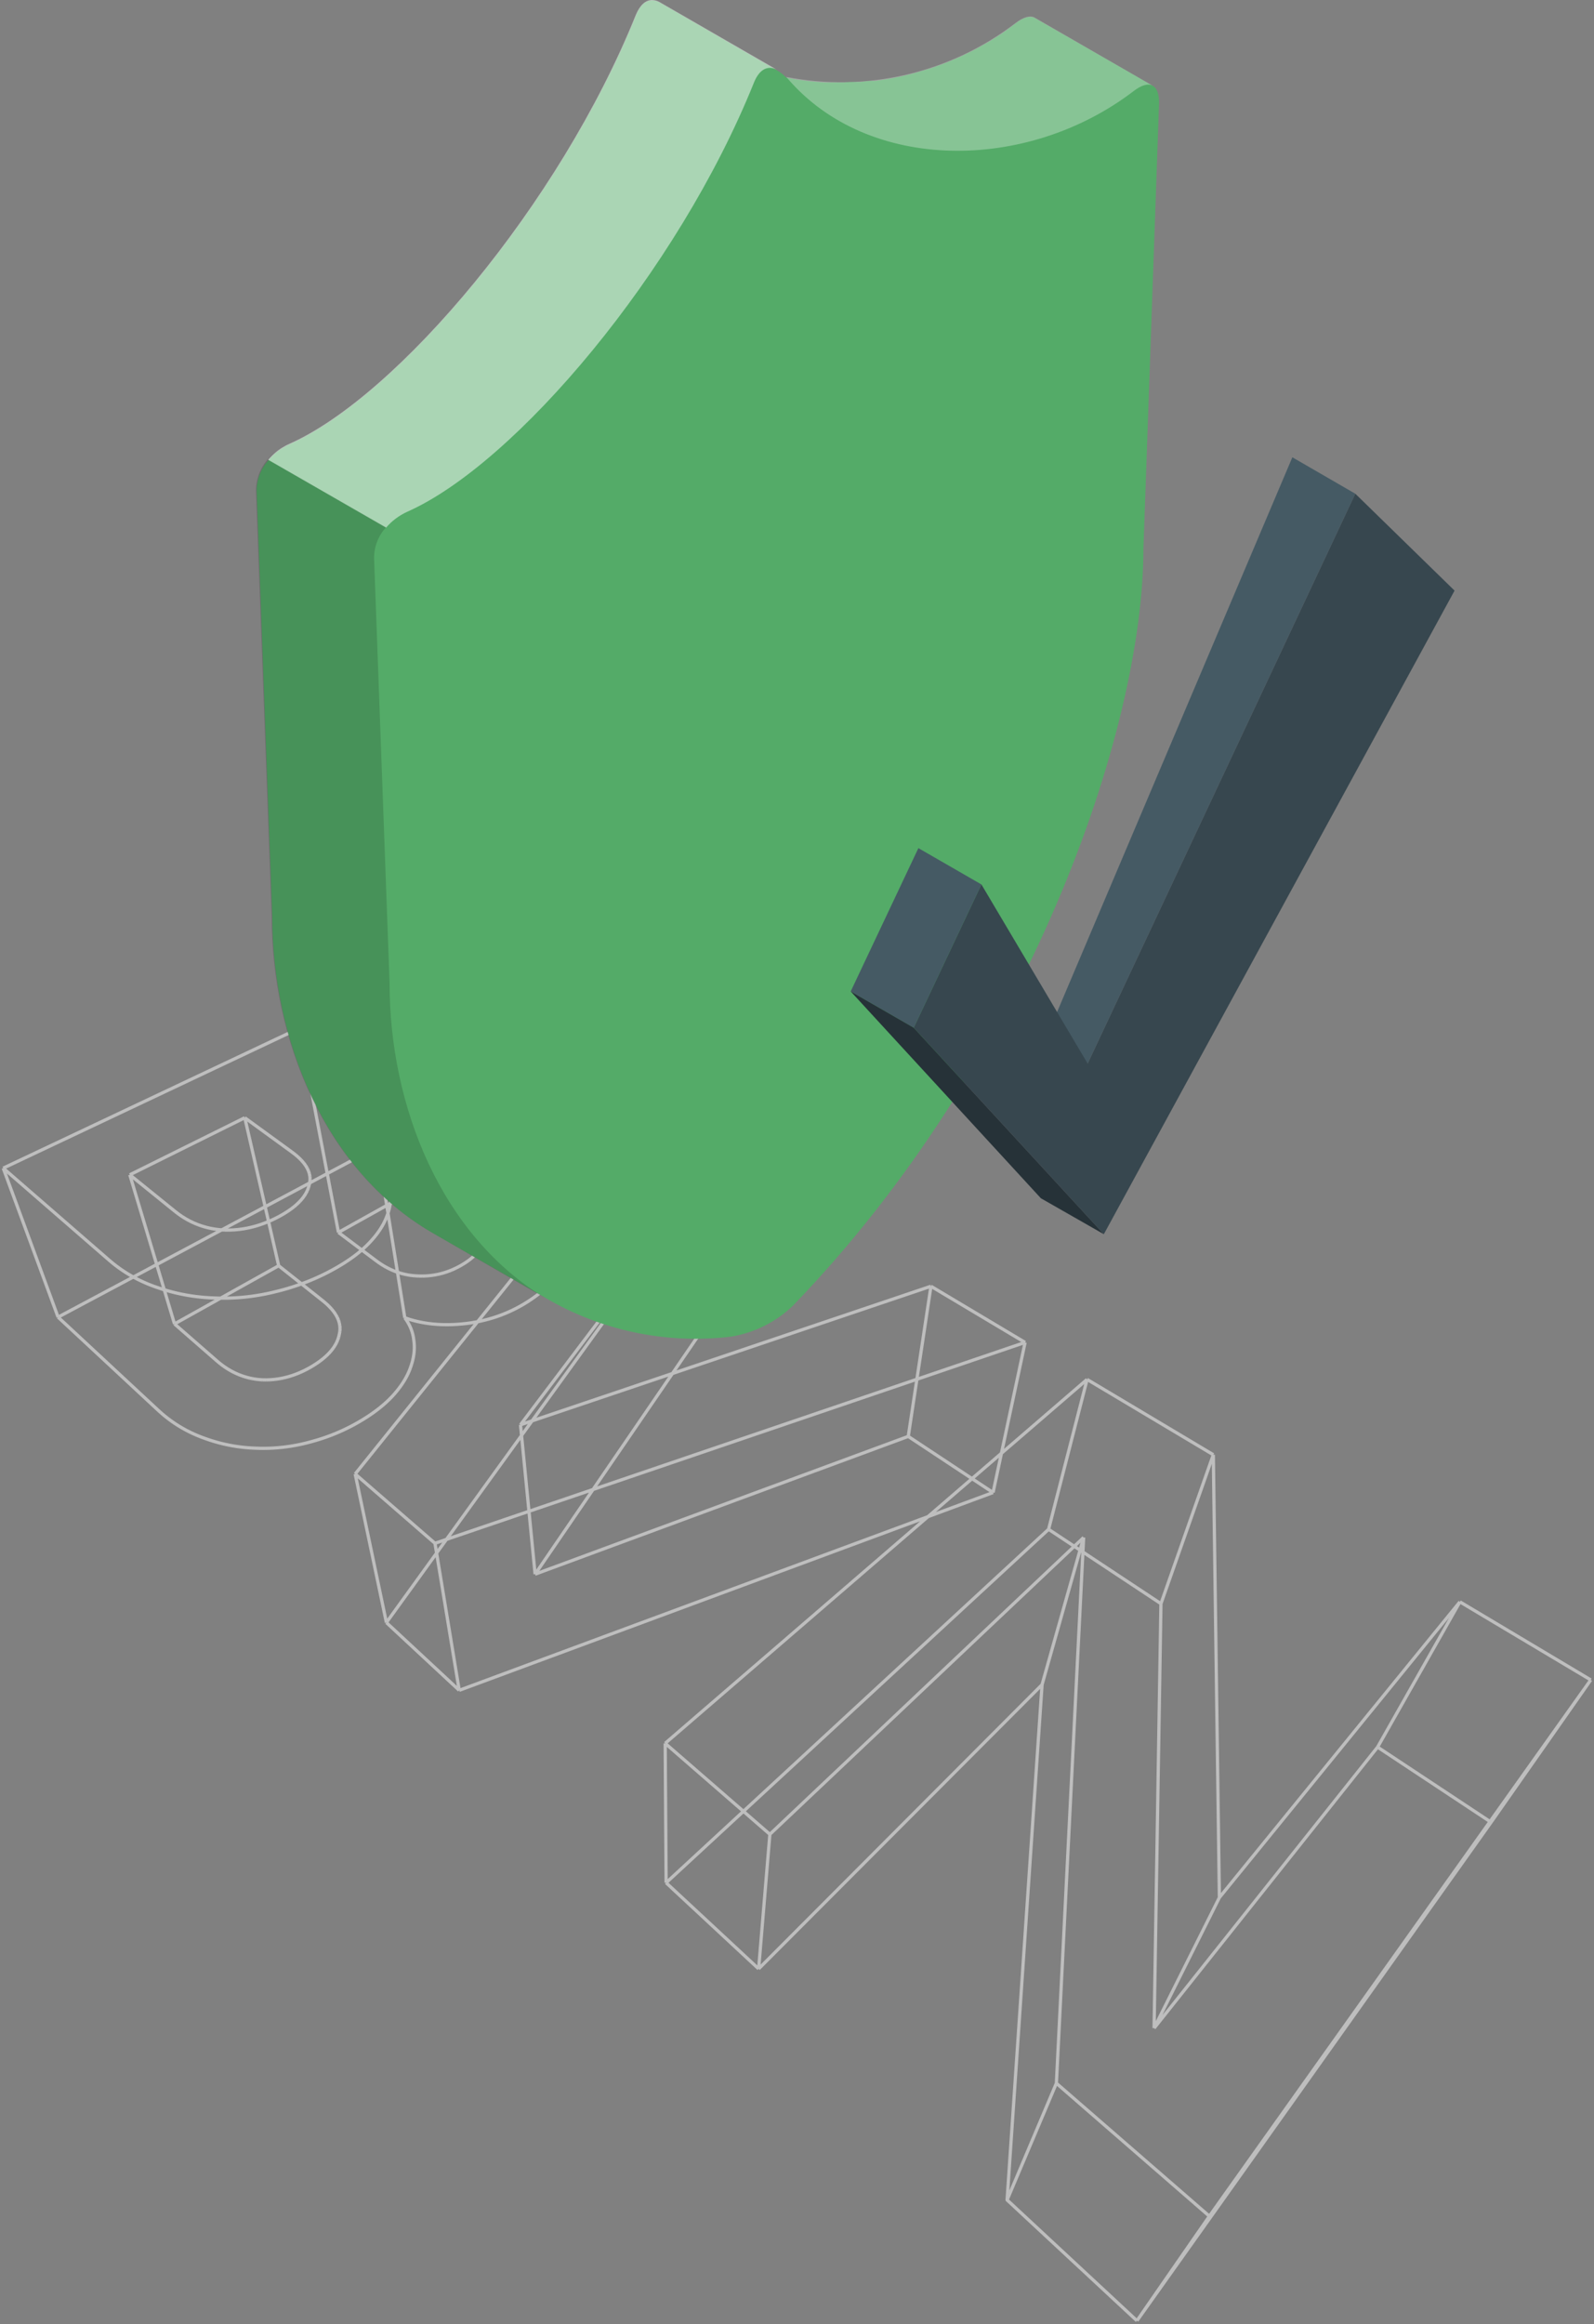
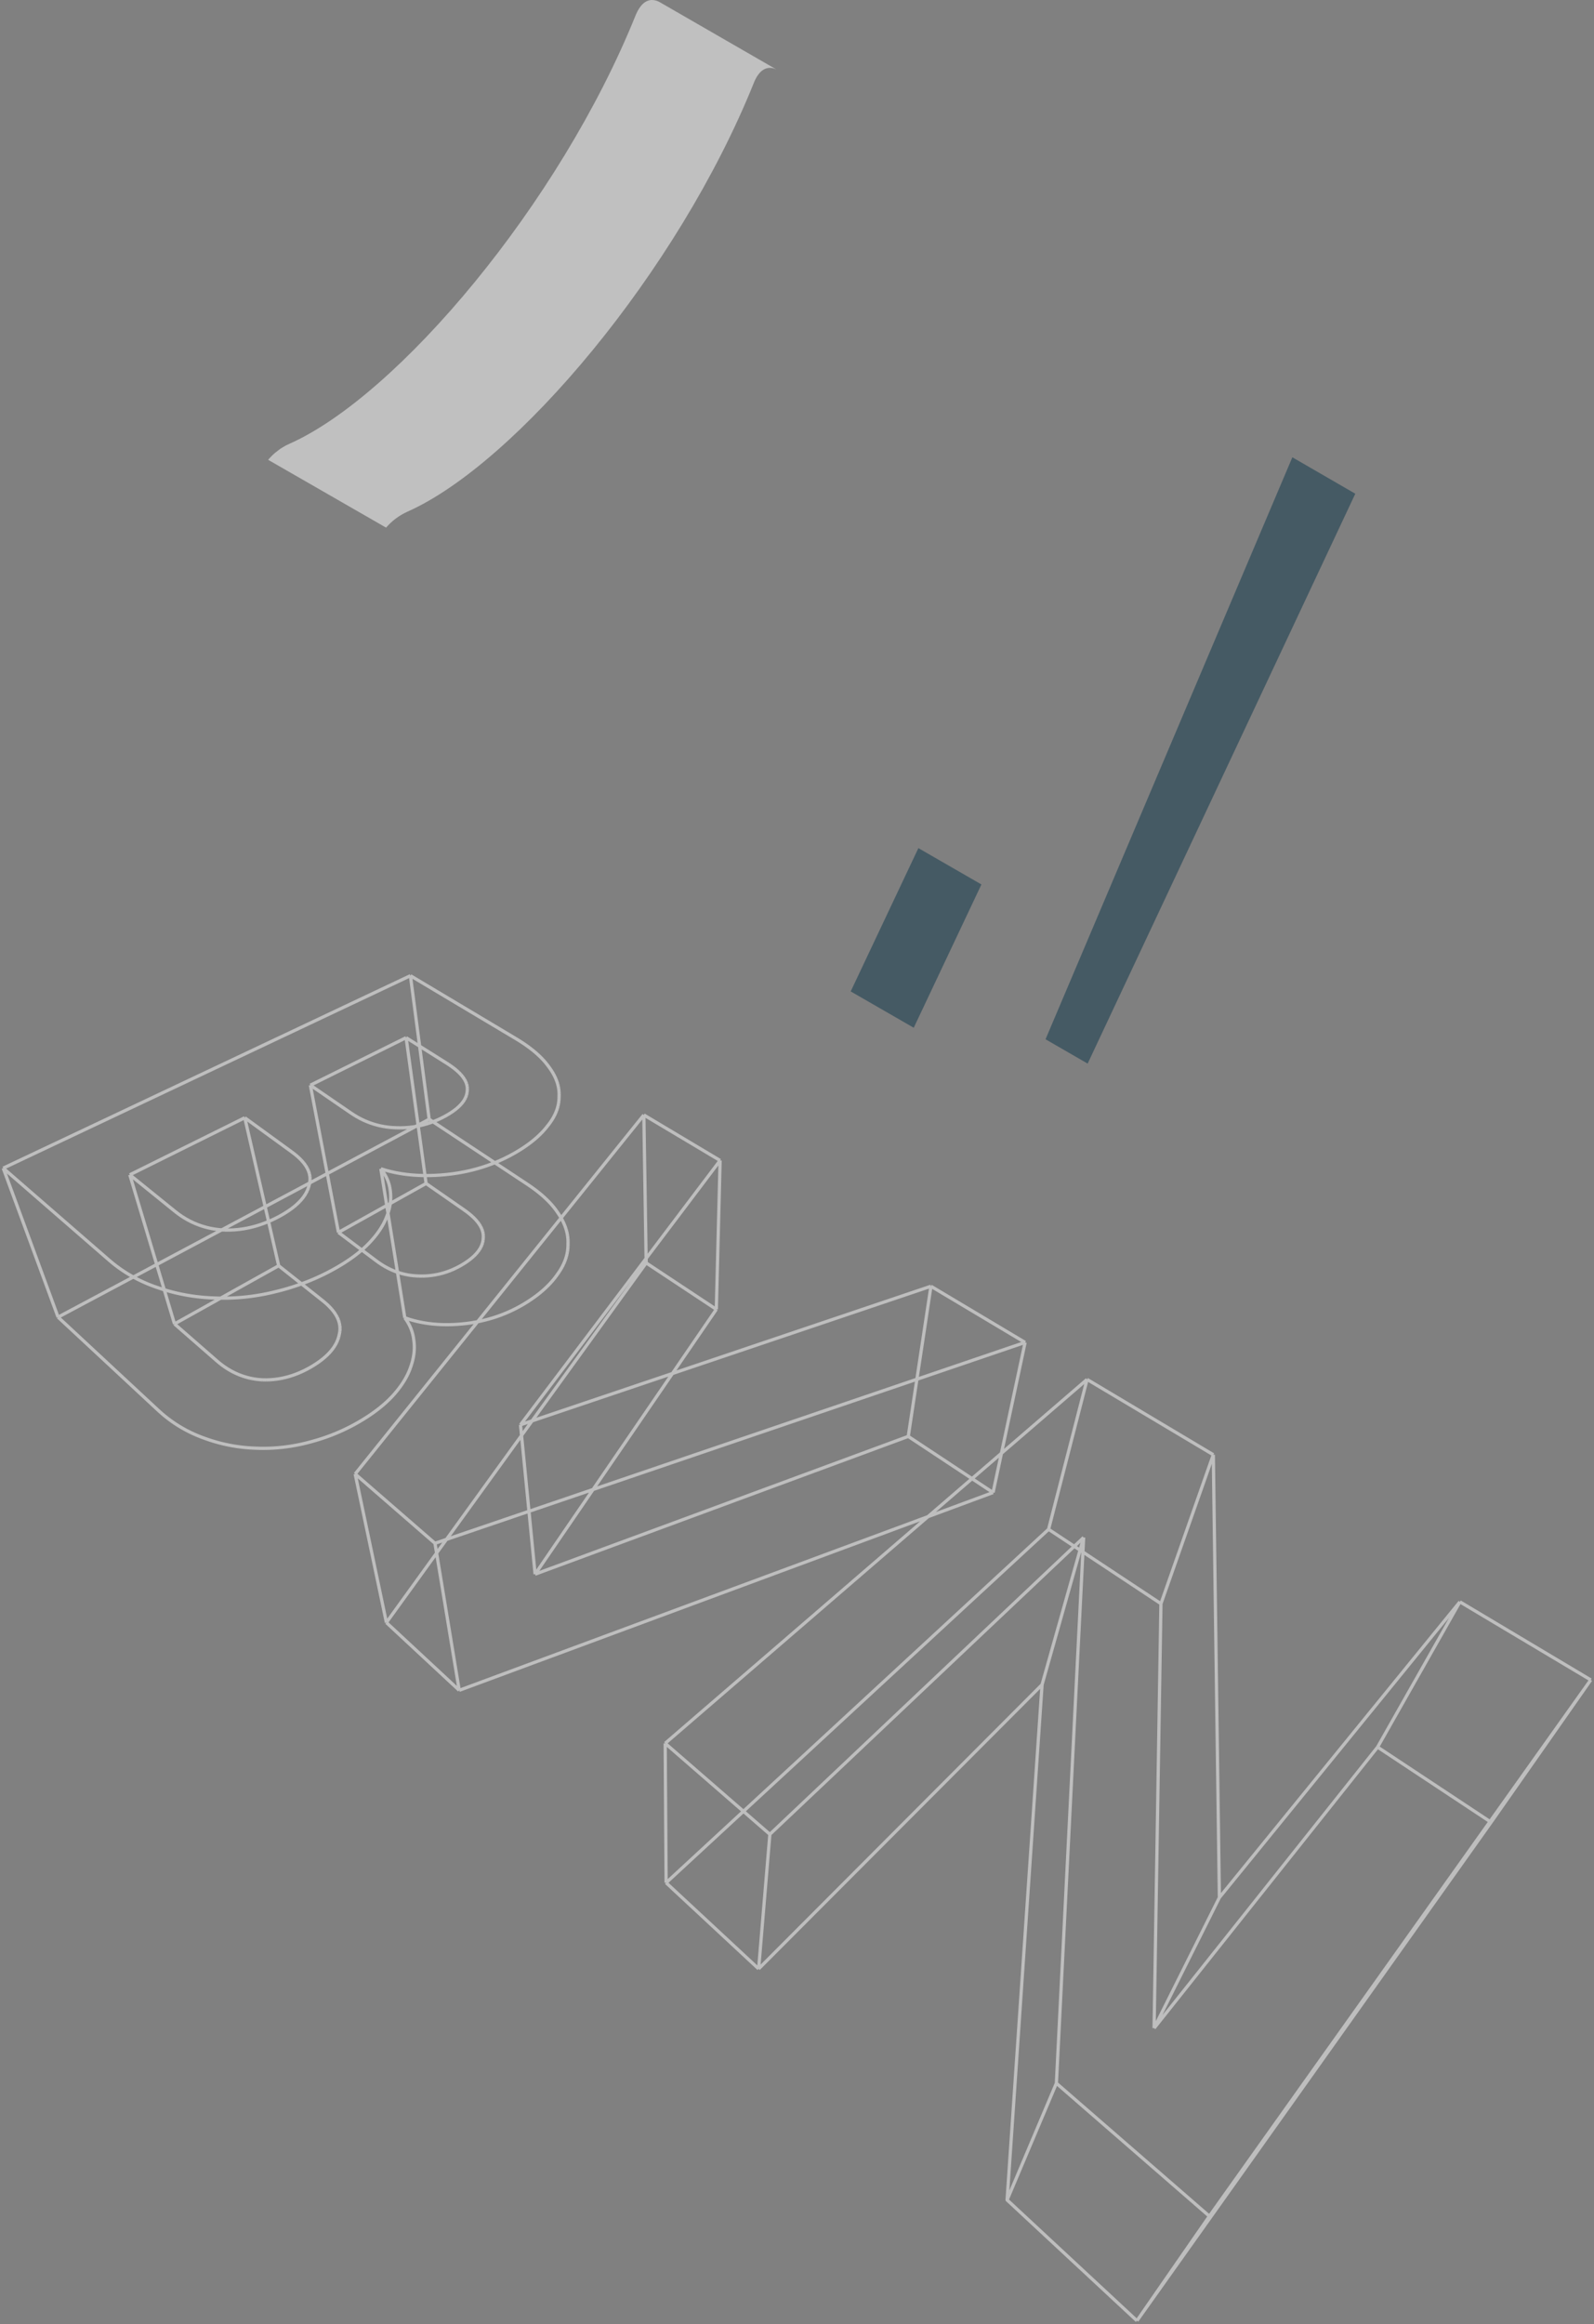
<svg xmlns="http://www.w3.org/2000/svg" width="492" height="717" viewBox="0 0 492 717" fill="none">
  <rect x="0" y="0" width="492" height="717" fill="#808080" stroke="none" />
  <path d="M313.569 672.236L310.848 678.675M161.366 321.756L162.4 322.463L161.366 321.756ZM160.28 321.055L161.366 321.756L160.28 321.055ZM163.384 323.176L164.317 323.895L163.384 323.176ZM163.384 323.176L162.4 322.463L163.384 323.176ZM165.198 324.621L166.027 325.352L165.198 324.621ZM165.198 324.621L164.317 323.895L165.198 324.621ZM166.804 326.089L167.529 326.833L166.804 326.089ZM166.804 326.089L166.027 325.352L166.804 326.089ZM168.201 327.583L168.82 328.339L168.201 327.583ZM168.201 327.583L167.529 326.833L168.201 327.583ZM169.386 329.101L169.927 329.854L169.386 329.101ZM169.386 329.101L168.82 328.339L169.386 329.101ZM170.418 330.608L170.86 331.364L170.418 330.608ZM170.418 330.608L169.927 329.854L170.418 330.608ZM171.253 332.122L171.595 332.882L171.253 332.122ZM171.253 332.122L170.86 331.364L171.253 332.122ZM171.887 333.643L172.129 334.406L171.887 333.643ZM171.887 333.643L171.595 332.882L171.887 333.643ZM172.319 335.17L172.459 335.936L172.319 335.17ZM172.319 335.17L172.129 334.406L172.319 335.17ZM172.547 336.704L172.583 337.474L172.547 336.704ZM172.547 336.704L172.459 335.936L172.547 336.704ZM172.567 338.245L172.55 339.017L172.567 338.245ZM172.567 338.245L172.583 337.474L172.567 338.245ZM172.484 339.786L172.367 340.553L172.484 339.786ZM172.484 339.786L172.55 339.017L172.484 339.786ZM172.199 341.319L171.98 342.082L172.199 341.319ZM172.199 341.319L172.367 340.553L172.199 341.319ZM171.71 342.843L171.389 343.602L171.71 342.843ZM171.71 342.843L171.98 342.082L171.71 342.843ZM171.016 344.359L170.592 345.113L171.016 344.359ZM171.016 344.359L171.389 343.602L171.016 344.359ZM170.114 345.865L169.585 346.615L170.114 345.865ZM170.114 345.865L170.592 345.113L170.114 345.865ZM169.002 347.363L168.395 348.12L169.002 347.363ZM169.002 347.363L169.585 346.615L169.002 347.363ZM167.741 348.868L167.04 349.608L167.741 348.868ZM167.741 348.868L168.395 348.12L167.741 348.868ZM166.294 350.339L165.5 351.06L166.294 350.339ZM166.294 350.339L167.04 349.608L166.294 350.339ZM164.659 351.773L163.772 352.476L164.659 351.773ZM164.659 351.773L165.5 351.06L164.659 351.773ZM162.837 353.17L161.854 353.854L162.837 353.17ZM162.837 353.17L163.772 352.476L162.837 353.17ZM160.824 354.529L159.746 355.194L160.824 354.529ZM160.824 354.529L161.854 353.854L160.824 354.529ZM158.621 355.849L157.063 356.695L158.621 355.849ZM158.621 355.849L159.746 355.194L158.621 355.849ZM155.472 357.486L153.851 358.224L155.472 357.486ZM155.472 357.486L157.063 356.695L155.472 357.486ZM152.198 358.906L150.514 359.532L152.198 358.906ZM152.198 358.906L153.851 358.224L152.198 358.906ZM148.801 360.102L147.058 360.616L148.801 360.102ZM148.801 360.102L150.514 359.532L148.801 360.102ZM145.286 361.073L143.486 361.472L145.286 361.073ZM145.286 361.073L147.058 360.616L145.286 361.073ZM141.658 361.813L139.804 362.097L141.658 361.813ZM141.658 361.813L143.486 361.472L141.658 361.813ZM137.923 362.322L136.044 362.49L137.923 362.322ZM137.923 362.322L139.804 362.097L137.923 362.322ZM134.197 362.6L132.38 362.654L134.197 362.6ZM134.197 362.6L136.044 362.49L134.197 362.6ZM130.595 362.649L128.843 362.588L130.595 362.649ZM130.595 362.649L132.38 362.654L130.595 362.649ZM127.125 362.469L125.44 362.294L127.125 362.469ZM127.125 362.469L128.843 362.588L127.125 362.469ZM123.79 362.061L122.176 361.771L123.79 362.061ZM123.79 362.061L125.44 362.294L123.79 362.061ZM120.597 361.425L119.055 361.022L120.597 361.425ZM120.597 361.425L122.176 361.771L120.597 361.425ZM117.956 361.087L118.332 361.618L117.956 361.087ZM117.55 360.564L117.956 361.087L117.55 360.564ZM118.68 362.157L118.998 362.704L118.68 362.157ZM118.68 362.157L118.332 361.618L118.68 362.157ZM119.286 363.26L119.545 363.823L119.286 363.26ZM119.286 363.26L118.998 362.704L119.286 363.26ZM119.774 364.395L119.974 364.976L119.774 364.395ZM119.774 364.395L119.545 363.823L119.774 364.395ZM120.144 365.565L120.283 366.163L120.144 365.565ZM120.144 365.565L119.974 364.976L120.144 365.565ZM120.393 366.769L120.472 367.384L120.393 366.769ZM120.393 366.769L120.283 366.163L120.393 366.769ZM120.545 368.021L120.589 368.662L120.545 368.021ZM120.545 368.021L120.472 367.384L120.545 368.021ZM120.603 369.306L120.588 369.953L120.603 369.306ZM120.603 369.306L120.589 368.662L120.603 369.306ZM120.543 370.604L120.468 371.258L120.543 370.604ZM120.543 370.604L120.588 369.953L120.543 370.604ZM120.363 371.916L120.228 372.577L120.363 371.916ZM120.363 371.916L120.468 371.258L120.363 371.916ZM120.063 373.241L119.868 373.909L120.063 373.241ZM120.063 373.241L120.228 372.577L120.063 373.241ZM119.642 374.58L119.385 375.255L119.642 374.58ZM119.642 374.58L119.868 373.909L119.642 374.58ZM119.128 375.915L118.838 376.577L119.128 375.915ZM119.128 375.915L119.385 375.255L119.128 375.915ZM118.514 377.241L118.158 377.907L118.514 377.241ZM118.514 377.241L118.838 376.577L118.514 377.241ZM117.768 378.575L117.345 379.245L117.768 378.575ZM117.768 378.575L118.158 377.907L117.768 378.575ZM116.889 379.917L116.398 380.591L116.889 379.917ZM116.889 379.917L117.345 379.245L116.889 379.917ZM115.874 381.267L115.316 381.945L115.874 381.267ZM115.874 381.267L116.398 380.591L115.874 381.267ZM114.723 382.625L114.097 383.308L114.723 382.625ZM114.723 382.625L115.316 381.945L114.723 382.625ZM113.435 383.988L112.738 384.663L113.435 383.988ZM113.435 383.988L114.097 383.308L113.435 383.988ZM112.005 385.333L111.237 385.997L112.005 385.333ZM112.005 385.333L112.738 384.663L112.005 385.333ZM110.433 386.655L109.594 387.307L110.433 386.655ZM110.433 386.655L111.237 385.997L110.433 386.655ZM108.718 387.954L107.806 388.595L108.718 387.954ZM108.718 387.954L109.594 387.307L108.718 387.954ZM106.858 389.23L105.874 389.859L106.858 389.23ZM106.858 389.23L107.806 388.595L106.858 389.23ZM104.853 390.482L103.796 391.1L104.853 390.482ZM104.853 390.482L105.874 389.859L104.853 390.482ZM102.384 391.884L100.952 392.637L102.384 391.884ZM102.384 391.884L103.796 391.1L102.384 391.884ZM99.5 393.357L98.027 394.046L99.5 393.357ZM99.5 393.357L100.952 392.637L99.5 393.357ZM96.534 394.702L95.022 395.325L96.534 394.702ZM96.534 394.702L98.027 394.046L96.534 394.702ZM93.49 395.914L91.939 396.471L93.49 395.914ZM93.49 395.914L95.022 395.325L93.49 395.914ZM90.37 396.993L88.782 397.482L90.37 396.993ZM90.37 396.993L91.939 396.471L90.37 396.993ZM87.175 397.937L85.551 398.357L87.175 397.937ZM87.175 397.937L88.782 397.482L87.175 397.937ZM83.974 398.742L82.396 399.088L83.974 398.742ZM83.974 398.742L85.551 398.357L83.974 398.742ZM80.816 399.396L79.235 399.667L80.816 399.396ZM80.816 399.396L82.396 399.088L80.816 399.396ZM77.653 399.898L76.071 400.092L77.653 399.898ZM77.653 399.898L79.235 399.667L77.653 399.898ZM74.489 400.246L72.907 400.363L74.489 400.246ZM74.489 400.246L76.071 400.092L74.489 400.246ZM71.326 400.44L69.747 400.479L71.326 400.44ZM71.326 400.44L72.907 400.363L71.326 400.44ZM68.169 400.479L66.593 400.44L68.169 400.479ZM68.169 400.479H69.747H68.169ZM65.045 400.382L63.505 400.285L65.045 400.382ZM65.045 400.382L66.593 400.44L65.045 400.382ZM61.972 400.15L60.448 399.976L61.972 400.15ZM61.972 400.15L63.505 400.285L61.972 400.15ZM58.932 399.763L57.425 399.512L58.932 399.763ZM58.932 399.763L60.448 399.976L58.932 399.763ZM55.928 399.223L54.44 398.896L55.928 399.223ZM55.928 399.223L57.425 399.512L55.928 399.223ZM52.963 398.53L51.495 398.127L52.963 398.53ZM52.963 398.53L54.44 398.896L52.963 398.53ZM50.039 397.686L48.593 397.208L50.039 397.686ZM50.039 397.686L51.495 398.127L50.039 397.686ZM47.19 396.711L45.815 396.176L47.19 396.711ZM47.19 396.711L48.593 397.208L47.19 396.711ZM44.469 395.602L43.153 394.99L44.469 395.602ZM44.469 395.602L45.815 396.176L44.469 395.602ZM41.866 394.34L40.609 393.653L41.866 394.34ZM41.866 394.34L43.153 394.99L41.866 394.34ZM39.382 392.929L38.184 392.169L39.382 392.929ZM39.382 392.929L40.609 393.653L39.382 392.929ZM37.017 391.372L35.88 390.539L37.017 391.372ZM37.017 391.372L38.184 392.169L37.017 391.372ZM34.774 389.671L33.699 388.767L34.774 389.671ZM34.774 389.671L35.88 390.539L34.774 389.671ZM1 360.369L126.678 301L1 360.369ZM125.351 320.12L95.799 334.778L125.351 320.12ZM137.917 328.018L125.351 320.12L137.917 328.018ZM159.144 320.36L160.28 321.055L159.144 320.36ZM159.144 320.36L126.678 301L159.144 320.36ZM117.55 360.564L119.055 361.022L117.55 360.564ZM40.07 362.42L75.555 344.819L40.07 362.42ZM138.992 328.725L137.917 328.018L138.992 328.725ZM1 360.369L33.699 388.767L1 360.369ZM90.071 355.374L75.555 344.819L90.071 355.374ZM139.969 329.431L138.992 328.725L139.969 329.431ZM54.019 373.699L40.07 362.42L54.019 373.699ZM91.147 356.199L90.071 355.374L91.147 356.199ZM140.847 330.138L139.969 329.431L140.847 330.138ZM55.12 374.545L54.019 373.699L55.12 374.545ZM92.11 357.029L91.147 356.199L92.11 357.029ZM141.625 330.845L140.847 330.138L141.625 330.845ZM92.961 357.863L92.11 357.029L92.961 357.863ZM142.304 331.552L141.625 330.845L142.304 331.552ZM56.251 375.327L55.12 374.545L56.251 375.327ZM93.698 358.702L92.961 357.863L93.698 358.702ZM142.883 332.259L142.304 331.552L142.883 332.259ZM57.411 376.043L56.251 375.327L57.411 376.043ZM94.322 359.545L93.698 358.702L94.322 359.545ZM143.361 332.966L142.883 332.259L143.361 332.966ZM58.601 376.693L57.411 376.043L58.601 376.693ZM94.83 360.394L94.322 359.545L94.83 360.394ZM143.737 333.674L143.361 332.966L143.737 333.674ZM59.819 377.277L58.601 376.693L59.819 377.277ZM95.223 361.247L94.83 360.394L95.223 361.247ZM61.065 377.793L59.819 377.277L61.065 377.793ZM95.5 362.104L95.223 361.247L95.5 362.104ZM144.012 334.381L143.737 333.674L144.012 334.381ZM62.339 378.241L61.065 377.793L62.339 378.241ZM95.659 362.967L95.5 362.104L95.659 362.967ZM144.184 335.089L144.012 334.381L144.184 335.089ZM63.64 378.622L62.339 378.241L63.64 378.622ZM95.702 363.834L95.659 362.967L95.702 363.834ZM144.253 335.797L144.184 335.089L144.253 335.797ZM64.967 378.934L63.64 378.622L64.967 378.934ZM108.356 343.38L95.799 334.778L108.356 343.38ZM144.219 336.504L144.253 335.797L144.219 336.504ZM66.321 379.177L64.967 378.934L66.321 379.177ZM95.626 364.707L95.702 363.834L95.626 364.707ZM144.137 337.209L144.219 336.504L144.137 337.209ZM67.7 379.352L66.321 379.177L67.7 379.352ZM95.43 365.584L95.626 364.707L95.43 365.584ZM143.965 337.906L144.137 337.209L143.965 337.906ZM69.103 379.457L67.7 379.352L69.103 379.457ZM95.183 366.457L95.43 365.584L95.183 366.457ZM143.701 338.595L143.965 337.906L143.701 338.595ZM70.552 379.476L69.103 379.457L70.552 379.476ZM94.842 367.319L95.183 366.457L94.842 367.319ZM143.346 339.278L143.701 338.595L143.346 339.278ZM71.997 379.428L70.552 379.476L71.997 379.428ZM94.406 368.169L94.842 367.319L94.406 368.169ZM142.899 339.952L143.346 339.278L142.899 339.952ZM73.44 379.311L71.997 379.428L73.44 379.311ZM109.414 344.07L108.356 343.38L109.414 344.07ZM142.359 340.62L142.899 339.952L142.359 340.62ZM74.879 379.127L73.44 379.311L74.879 379.127ZM110.493 344.704L109.414 344.07L110.493 344.704ZM141.726 341.279L142.359 340.62L141.726 341.279ZM76.314 378.876L74.879 379.127L76.314 378.876ZM93.877 369.007L94.406 368.169L93.877 369.007ZM141 341.931L141.726 341.279L141 341.931ZM77.744 378.557L76.314 378.876L77.744 378.557ZM111.593 345.283L110.493 344.704L111.593 345.283ZM140.181 342.575L141 341.931L140.181 342.575ZM79.169 378.172L77.744 378.557L79.169 378.172ZM112.714 345.805L111.593 345.283L112.714 345.805ZM139.267 343.211L140.181 342.575L139.267 343.211ZM80.587 377.72L79.169 378.172L80.587 377.72ZM93.252 369.833L93.877 369.007L93.252 369.833ZM138.258 343.839L139.267 343.211L138.258 343.839ZM81.998 377.202L80.587 377.72L81.998 377.202ZM113.856 346.27L112.714 345.805L113.856 346.27ZM137.155 344.459L138.258 343.839L137.155 344.459ZM83.402 376.618L81.998 377.202L83.402 376.618ZM115.017 346.678L113.856 346.27L115.017 346.678ZM135.997 345.048L137.155 344.459L135.997 345.048ZM84.798 375.968L83.402 376.618L84.798 375.968ZM92.532 370.646L93.252 369.833L92.532 370.646ZM134.824 345.583L135.997 345.048L134.824 345.583ZM116.197 347.029L115.017 346.678L116.197 347.029ZM133.637 346.064L134.824 345.583L133.637 346.064ZM86.185 375.255L84.798 375.968L86.185 375.255ZM117.396 347.322L116.197 347.029L117.396 347.322ZM132.435 346.491L133.637 346.064L132.435 346.491ZM87.486 374.52L86.185 375.255L87.486 374.52ZM91.716 371.447L92.532 370.646L91.716 371.447ZM131.22 346.863L132.435 346.491L131.22 346.863ZM88.689 373.771L87.486 374.52L88.689 373.771ZM118.614 347.557L117.396 347.322L118.614 347.557ZM129.992 347.18L131.22 346.863L129.992 347.18ZM89.796 373.009L88.689 373.771L89.796 373.009ZM119.85 347.734L118.614 347.557L119.85 347.734ZM128.751 347.441L129.992 347.18L128.751 347.441ZM90.804 372.234L89.796 373.009L90.804 372.234ZM90.804 372.234L91.716 371.447L90.804 372.234ZM127.498 347.647L128.751 347.441L127.498 347.647ZM121.104 347.852L119.85 347.734L121.104 347.852ZM126.234 347.797L127.498 347.647L126.234 347.797ZM122.375 347.912L121.104 347.852L122.375 347.912ZM124.958 347.891L126.234 347.797L124.958 347.891ZM123.671 347.93L122.375 347.912L123.671 347.93ZM123.671 347.93L124.958 347.891L123.671 347.93ZM164.855 366.788L163.844 366.064L164.855 366.788ZM165.817 367.517L164.855 366.788L165.817 367.517ZM166.733 368.253L165.817 367.517L166.733 368.253ZM167.601 368.994L166.733 368.253L167.601 368.994ZM168.421 369.742L167.601 368.994L168.421 369.742ZM169.193 370.495L168.421 369.742L169.193 370.495ZM169.917 371.255L169.193 370.495L169.917 371.255ZM170.592 372.021L169.917 371.255L170.592 372.021ZM171.218 372.793L170.592 372.021L171.218 372.793ZM171.796 373.571L171.218 372.793L171.796 373.571ZM172.324 374.356L171.796 373.571L172.324 374.356ZM172.828 375.13L172.324 374.356L172.828 375.13ZM173.287 375.906L172.828 375.13L173.287 375.906ZM173.701 376.683L173.287 375.906L173.701 376.683ZM174.068 377.462L173.701 376.683L174.068 377.462ZM174.389 378.243L174.068 377.462L174.389 378.243ZM174.663 379.025L174.389 378.243L174.663 379.025ZM174.891 379.808L174.663 379.025L174.891 379.808ZM175.072 380.593L174.891 379.808L175.072 380.593ZM175.205 381.379L175.072 380.593L175.205 381.379ZM175.291 382.167L175.205 381.379L175.291 382.167ZM175.329 382.957L175.291 382.167L175.329 382.957ZM175.319 383.748L175.329 382.957L175.319 383.748ZM175.309 384.539L175.319 383.748L175.309 384.539ZM175.252 385.327L175.309 384.539L175.252 385.327ZM175.149 386.113L175.252 385.327L175.149 386.113ZM174.999 386.897L175.149 386.113L174.999 386.897ZM174.803 387.679L174.999 386.897L174.803 387.679ZM174.559 388.458L174.803 387.679L174.559 388.458ZM174.268 389.234L174.559 388.458L174.268 389.234ZM173.929 390.008L174.268 389.234L173.929 390.008ZM173.543 390.78L173.929 390.008L173.543 390.78ZM173.109 391.549L173.543 390.78L173.109 391.549ZM172.626 392.316L173.109 391.549L172.626 392.316ZM172.095 393.08L172.626 392.316L172.095 393.08ZM171.541 393.853L172.095 393.08L171.541 393.853ZM170.944 394.618L171.541 393.853L170.944 394.618ZM170.305 395.373L170.944 394.618L170.305 395.373ZM169.623 396.119L170.305 395.373L169.623 396.119ZM168.899 396.855L169.623 396.119L168.899 396.855ZM168.131 397.582L168.899 396.855L168.131 397.582ZM167.32 398.299L168.131 397.582L167.32 398.299ZM166.465 399.007L167.32 398.299L166.465 399.007ZM165.568 399.704L166.465 399.007L165.568 399.704ZM164.626 400.392L165.568 399.704L164.626 400.392ZM163.641 401.069L164.626 400.392L163.641 401.069ZM162.613 401.737L163.641 401.069L162.613 401.737ZM161.188 402.598L162.613 401.737L161.188 402.598ZM159.734 403.404L161.188 402.598L159.734 403.404ZM158.251 404.154L159.734 403.404L158.251 404.154ZM156.739 404.848L158.251 404.154L156.739 404.848ZM155.199 405.485L156.739 404.848L155.199 405.485ZM153.632 406.065L155.199 405.485L153.632 406.065ZM152.037 406.587L153.632 406.065L152.037 406.587ZM150.415 407.051L152.037 406.587L150.415 407.051ZM148.767 407.457L150.415 407.051L148.767 407.457ZM147.093 407.804L148.767 407.457L147.093 407.804ZM145.394 408.092L147.093 407.804L145.394 408.092ZM143.671 408.321L145.394 408.092L143.671 408.321ZM141.949 408.491L143.671 408.321L141.949 408.491ZM140.254 408.603L141.949 408.491L140.254 408.603ZM138.587 408.657L140.254 408.603L138.587 408.657ZM136.949 408.653L138.587 408.657L136.949 408.653ZM135.34 408.591L136.949 408.653L135.34 408.591ZM133.761 408.47L135.34 408.591L133.761 408.47ZM132.213 408.292L133.761 408.47L132.213 408.292ZM130.695 408.055L132.213 408.292L130.695 408.055ZM129.209 407.761L130.695 408.055L129.209 407.761ZM127.754 407.409L129.209 407.761L127.754 407.409ZM126.332 407L127.754 407.409L126.332 407ZM125.324 407.065L124.943 406.534L125.324 407.065ZM125.678 407.605L125.324 407.065L125.678 407.605ZM126.005 408.153L125.678 407.605L126.005 408.153ZM126.306 408.709L126.005 408.153L126.306 408.709ZM126.579 409.273L126.306 408.709L126.579 409.273ZM126.826 409.845L126.579 409.273L126.826 409.845ZM127.045 410.426L126.826 409.845L127.045 410.426ZM127.237 411.016L127.045 410.426L127.237 411.016ZM127.402 411.613L127.237 411.016L127.402 411.613ZM127.539 412.219L127.402 411.613L127.539 412.219ZM127.648 412.834L127.539 412.219L127.648 412.834ZM127.731 413.458L127.648 412.834L127.731 413.458ZM127.807 414.104L127.731 413.458L127.807 414.104ZM127.857 414.754L127.807 414.104L127.857 414.754ZM127.88 415.406L127.857 414.754L127.88 415.406ZM127.876 416.062L127.88 415.406L127.876 416.062ZM127.845 416.721L127.876 416.062L127.845 416.721ZM127.786 417.384L127.845 416.721L127.786 417.384ZM127.7 418.049L127.786 417.384L127.7 418.049ZM127.587 418.718L127.7 418.049L127.587 418.718ZM127.446 419.39L127.587 418.718L127.446 419.39ZM127.277 420.066L127.446 419.39L127.277 420.066ZM127.08 420.745L127.277 420.066L127.08 420.745ZM126.856 421.427L127.08 420.745L126.856 421.427ZM126.63 422.094L126.856 421.427L126.63 422.094ZM126.375 422.763L126.63 422.094L126.375 422.763ZM126.089 423.434L126.375 422.763L126.089 423.434ZM125.773 424.107L126.089 423.434L125.773 424.107ZM125.427 424.781L125.773 424.107L125.427 424.781ZM125.051 425.458L125.427 424.781L125.051 425.458ZM124.644 426.136L125.051 425.458L124.644 426.136ZM124.206 426.816L124.644 426.136L124.206 426.816ZM123.737 427.498L124.206 426.816L123.737 427.498ZM123.237 428.182L123.737 427.498L123.237 428.182ZM122.707 428.868L123.237 428.182L122.707 428.868ZM122.145 429.555L122.707 428.868L122.145 429.555ZM121.551 430.241L122.145 429.555L121.551 430.241ZM120.925 430.921L121.551 430.241L120.925 430.921ZM120.267 431.595L120.925 430.921L120.267 431.595ZM119.576 432.264L120.267 431.595L119.576 432.264ZM118.853 432.927L119.576 432.264L118.853 432.927ZM118.097 433.583L118.853 432.927L118.097 433.583ZM117.308 434.234L118.097 433.583L117.308 434.234ZM116.486 434.879L117.308 434.234L116.486 434.879ZM115.631 435.518L116.486 434.879L115.631 435.518ZM114.744 436.15L115.631 435.518L114.744 436.15ZM113.823 436.776L114.744 436.15L113.823 436.776ZM112.869 437.397L113.823 436.776L112.869 437.397ZM111.595 438.185L112.869 437.397L111.595 438.185ZM110.301 438.941L111.595 438.185L110.301 438.941ZM108.989 439.664L110.301 438.941L108.989 439.664ZM107.658 440.355L108.989 439.664L107.658 440.355ZM106.309 441.014L107.658 440.355L106.309 441.014ZM104.942 441.639L106.309 441.014L104.942 441.639ZM103.556 442.23L104.942 441.639L103.556 442.23ZM102.153 442.788L103.556 442.23L102.153 442.788ZM100.733 443.312L102.153 442.788L100.733 443.312ZM99.294 443.802L100.733 443.312L99.294 443.802ZM97.839 444.258L99.294 443.802L97.839 444.258ZM96.367 444.68L97.839 444.258L96.367 444.68ZM94.938 445.065L96.367 444.68L94.938 445.065ZM93.507 445.412L94.938 445.065L93.507 445.412ZM92.074 445.721L93.507 445.412L92.074 445.721ZM90.639 445.991L92.074 445.721L90.639 445.991ZM89.202 446.223L90.639 445.991L89.202 446.223ZM87.765 446.417L89.202 446.223L87.765 446.417ZM86.327 446.572L87.765 446.417L86.327 446.572ZM84.888 446.688L86.327 446.572L84.888 446.688ZM83.45 446.766L84.888 446.688L83.45 446.766ZM82.011 446.805L83.45 446.766L82.011 446.805ZM80.573 446.805H82.011H80.573ZM79.137 446.766L80.573 446.805L79.137 446.766ZM77.725 446.708L79.137 446.766L77.725 446.708ZM76.319 446.611L77.725 446.708L76.319 446.611ZM74.919 446.475L76.319 446.611L74.919 446.475ZM73.525 446.301L74.919 446.475L73.525 446.301ZM72.138 446.088L73.525 446.301L72.138 446.088ZM70.759 445.836L72.138 446.088L70.759 445.836ZM69.386 445.547L70.759 445.836L69.386 445.547ZM68.022 445.219L69.386 445.547L68.022 445.219ZM66.665 444.853L68.022 445.219L66.665 444.853ZM65.317 444.449L66.665 444.853L65.317 444.449ZM63.977 444.007L65.317 444.449L63.977 444.007ZM62.645 443.528L63.977 444.007L62.645 443.528ZM61.352 443.029L62.645 443.528L61.352 443.029ZM60.084 442.492L61.352 443.029L60.084 442.492ZM58.84 441.917L60.084 442.492L58.84 441.917ZM57.622 441.303L58.84 441.917L57.622 441.303ZM56.43 440.651L57.622 441.303L56.43 440.651ZM55.263 439.962L56.43 440.651L55.263 439.962ZM54.122 439.235L55.263 439.962L54.122 439.235ZM53.007 438.471L54.122 439.235L53.007 438.471ZM51.918 437.67L53.007 438.471L51.918 437.67ZM50.856 436.833L51.918 437.67L50.856 436.833ZM49.82 435.96L50.856 436.833L49.82 435.96ZM48.81 435.052L49.82 435.96L48.81 435.052ZM132.467 345.285L17.924 406.336L132.467 345.285ZM104.464 380.191L131.517 365.099L104.464 380.191ZM143.242 373.241L131.517 365.099L143.242 373.241ZM162.787 365.346L132.467 345.285L162.787 365.346ZM162.787 365.346L163.844 366.064L162.787 365.346ZM124.943 406.534L126.332 407L124.943 406.534ZM53.859 408.421L86.019 390.48L53.859 408.421ZM144.244 373.968L143.242 373.241L144.244 373.968ZM17.924 406.336L48.81 435.052L17.924 406.336ZM99.606 401.253L86.019 390.48L99.606 401.253ZM145.155 374.695L144.244 373.968L145.155 374.695ZM66.965 419.854L53.859 408.421L66.965 419.854ZM100.611 402.093L99.606 401.253L100.611 402.093ZM145.974 375.422L145.155 374.695L145.974 375.422ZM67.996 420.71L66.965 419.854L67.996 420.71ZM101.514 402.938L100.611 402.093L101.514 402.938ZM146.701 376.149L145.974 375.422L146.701 376.149ZM102.312 403.787L101.514 402.938L102.312 403.787ZM147.337 376.876L146.701 376.149L147.337 376.876ZM69.052 421.5L67.996 420.71L69.052 421.5ZM103.007 404.64L102.312 403.787L103.007 404.64ZM147.879 377.603L147.337 376.876L147.879 377.603ZM70.133 422.224L69.052 421.5L70.133 422.224ZM103.596 405.498L103.007 404.64L103.596 405.498ZM148.328 378.33L147.879 377.603L148.328 378.33ZM71.239 422.881L70.133 422.224L71.239 422.881ZM104.079 406.361L103.596 405.498L104.079 406.361ZM148.684 379.056L148.328 378.33L148.684 379.056ZM72.369 423.47L71.239 422.881L72.369 423.47ZM104.457 407.228L104.079 406.361L104.457 407.228ZM73.523 423.991L72.369 423.47L73.523 423.991ZM104.728 408.1L104.457 407.228L104.728 408.1ZM148.945 379.783L148.684 379.056L148.945 379.783ZM74.7 424.444L73.523 423.991L74.7 424.444ZM104.892 408.976L104.728 408.1L104.892 408.976ZM149.112 380.509L148.945 379.783L149.112 380.509ZM75.9 424.829L74.7 424.444L75.9 424.829ZM104.947 409.857L104.892 408.976L104.947 409.857ZM149.184 381.236L149.112 380.509L149.184 381.236ZM77.122 425.144L75.9 424.829L77.122 425.144ZM116.201 389.007L104.464 380.191L116.201 389.007ZM149.16 381.962L149.184 381.236L149.16 381.962ZM78.367 425.389L77.122 425.144L78.367 425.389ZM104.895 410.742L104.947 409.857L104.895 410.742ZM149.093 382.685L149.16 381.962L149.093 382.685ZM79.632 425.565L78.367 425.389L79.632 425.565ZM104.733 411.632L104.895 410.742L104.733 411.632ZM148.942 383.4L149.093 382.685L148.942 383.4ZM80.919 425.672L79.632 425.565L80.919 425.672ZM104.523 412.519L104.733 411.632L104.523 412.519ZM148.706 384.107L148.942 383.4L148.706 384.107ZM82.245 425.691L80.919 425.672L82.245 425.691ZM104.227 413.393L104.523 412.519L104.227 413.393ZM148.387 384.806L148.706 384.107L148.387 384.806ZM83.566 425.642L82.245 425.691L83.566 425.642ZM103.845 414.255L104.227 413.393L103.845 414.255ZM147.982 385.498L148.387 384.806L147.982 385.498ZM84.884 425.524L83.566 425.642L84.884 425.524ZM117.188 389.713L116.201 389.007L117.188 389.713ZM147.492 386.181L147.982 385.498L147.492 386.181ZM86.196 425.339L84.884 425.524L86.196 425.339ZM118.193 390.362L117.188 389.713L118.193 390.362ZM146.917 386.857L147.492 386.181L146.917 386.857ZM87.503 425.085L86.196 425.339L87.503 425.085ZM103.376 415.104L103.845 414.255L103.376 415.104ZM146.256 387.524L146.917 386.857L146.256 387.524ZM88.804 424.763L87.503 425.085L88.804 424.763ZM119.216 390.954L118.193 390.362L119.216 390.954ZM145.508 388.183L146.256 387.524L145.508 388.183ZM90.099 424.374L88.804 424.763L90.099 424.374ZM120.257 391.487L119.216 390.954L120.257 391.487ZM144.674 388.834L145.508 388.183L144.674 388.834ZM91.386 423.918L90.099 424.374L91.386 423.918ZM102.82 415.94L103.376 415.104L102.82 415.94ZM143.752 389.477L144.674 388.834L143.752 389.477ZM92.667 423.394L91.386 423.918L92.667 423.394ZM121.315 391.963L120.257 391.487L121.315 391.963ZM142.744 390.111L143.752 389.477L142.744 390.111ZM93.939 422.804L92.667 423.394L93.939 422.804ZM122.391 392.38L121.315 391.963L122.391 392.38ZM141.685 390.713L142.744 390.111L141.685 390.713ZM95.203 422.148L93.939 422.804L95.203 422.148ZM102.177 416.764L102.82 415.94L102.177 416.764ZM140.611 391.261L141.685 390.713L140.611 391.261ZM123.483 392.739L122.391 392.38L123.483 392.739ZM139.524 391.753L140.611 391.261L139.524 391.753ZM96.457 421.427L95.203 422.148L96.457 421.427ZM124.592 393.038L123.483 392.739L124.592 393.038ZM138.424 392.189L139.524 391.753L138.424 392.189ZM97.633 420.683L96.457 421.427L97.633 420.683ZM101.445 417.574L102.177 416.764L101.445 417.574ZM137.31 392.569L138.424 392.189L137.31 392.569ZM98.72 419.926L97.633 420.683L98.72 419.926ZM125.717 393.278L124.592 393.038L125.717 393.278ZM136.184 392.893L137.31 392.569L136.184 392.893ZM99.717 419.156L98.72 419.926L99.717 419.156ZM126.857 393.459L125.717 393.278L126.857 393.459ZM135.045 393.16L136.184 392.893L135.045 393.16ZM100.625 418.372L99.717 419.156L100.625 418.372ZM100.625 418.372L101.445 417.574L100.625 418.372ZM133.895 393.37L135.045 393.16L133.895 393.37ZM128.013 393.58L126.857 393.459L128.013 393.58ZM132.733 393.524L133.895 393.37L132.733 393.524ZM129.183 393.641L128.013 393.58L129.183 393.641ZM131.56 393.62L132.733 393.524L131.56 393.62ZM130.377 393.659L129.183 393.641L130.377 393.659ZM130.377 393.659L131.56 393.62L130.377 393.659ZM119.132 370.402L117.55 360.564L119.132 370.402ZM120.66 379.901L119.132 370.402L120.66 379.901ZM122.136 389.079L120.66 379.901L122.136 389.079ZM123.563 397.952L122.136 389.079L123.563 397.952ZM123.563 397.952L124.943 406.534L123.563 397.952ZM4.622 370.207L1 360.369L4.622 370.207ZM8.119 379.705L4.622 370.207L8.119 379.705ZM11.498 388.882L8.119 379.705L11.498 388.882ZM14.765 397.754L11.498 388.882L14.765 397.754ZM14.765 397.754L17.924 406.336L14.765 397.754ZM127.906 310.393L126.678 301L127.906 310.393ZM129.097 319.505L127.906 310.393L129.097 319.505ZM130.254 328.351L129.097 319.505L130.254 328.351ZM131.377 336.94L130.254 328.351L131.377 336.94ZM131.377 336.94L132.467 345.285L131.377 336.94ZM126.663 329.688L125.351 320.12L126.663 329.688ZM127.933 338.956L126.663 329.688L127.933 338.956ZM129.165 347.939L127.933 338.956L129.165 347.939ZM130.359 356.649L129.165 347.939L130.359 356.649ZM130.359 356.649L131.517 365.099L130.359 356.649ZM97.646 344.459L95.799 334.778L97.646 344.459ZM99.434 353.827L97.646 344.459L99.434 353.827ZM101.164 362.895L99.434 353.827L101.164 362.895ZM102.84 371.679L101.164 362.895L102.84 371.679ZM102.84 371.679L104.464 380.191L102.84 371.679ZM77.789 354.568L75.555 344.819L77.789 354.568ZM79.949 363.993L77.789 354.568L79.949 363.993ZM82.039 373.11L79.949 363.993L82.039 373.11ZM84.061 381.935L82.039 373.11L84.061 381.935ZM84.061 381.935L86.019 390.48L84.061 381.935ZM43.022 372.268L40.07 362.42L43.022 372.268ZM45.872 381.775L43.022 372.268L45.872 381.775ZM48.625 390.958L45.872 381.775L48.625 390.958ZM51.285 399.835L48.625 390.958L51.285 399.835ZM51.285 399.835L53.859 408.421L51.285 399.835ZM287.343 396.806L316.404 414.136L287.343 396.806ZM160.657 439.538L287.343 396.806L160.657 439.538ZM134.258 476.1L109.631 454.712L134.258 476.1ZM134.258 476.1L316.404 414.136L134.258 476.1ZM198.726 343.963L222.267 358L198.726 343.963ZM198.726 343.963L109.631 454.712L198.726 343.963ZM222.267 358L160.657 439.538L222.267 358ZM280.34 443.125L165.167 485.626L280.34 443.125ZM306.516 460.444L280.34 443.125L306.516 460.444ZM141.743 521.454L306.516 460.444L141.743 521.454ZM119.265 500.555L141.743 521.454L119.265 500.555ZM199.45 389.604L119.265 500.555L199.45 389.604ZM221.097 403.927L199.45 389.604L221.097 403.927ZM221.097 403.927L165.167 485.626L221.097 403.927ZM314.271 424.126L316.404 414.136L314.271 424.126ZM135.888 485.974L134.258 476.1L135.888 485.974ZM312.22 433.73L314.271 424.126L312.22 433.73ZM137.447 495.42L135.888 485.974L137.447 495.42ZM310.247 442.972L312.22 433.73L310.247 442.972ZM138.939 504.465L137.447 495.42L138.939 504.465ZM308.347 451.87L310.247 442.972L308.347 451.87ZM140.37 513.136L138.939 504.465L140.37 513.136ZM308.347 451.87L306.516 460.444L308.347 451.87ZM140.37 513.136L141.743 521.454L140.37 513.136ZM111.722 464.661L109.631 454.712L111.722 464.661ZM113.726 474.195L111.722 464.661L113.726 474.195ZM115.647 483.341L113.726 474.195L115.647 483.341ZM117.492 492.12L115.647 483.341L117.492 492.12ZM117.492 492.12L119.265 500.555L117.492 492.12ZM198.881 353.706L198.726 343.963L198.881 353.706ZM199.03 363.127L198.881 353.706L199.03 363.127ZM199.174 372.24L199.03 363.127L199.174 372.24ZM199.314 381.061L199.174 372.24L199.314 381.061ZM199.314 381.061L199.45 389.604L199.314 381.061ZM222.016 367.825L222.267 358L222.016 367.825ZM221.775 377.314L222.016 367.825L221.775 377.314ZM221.541 386.483L221.775 377.314L221.541 386.483ZM221.315 395.349L221.541 386.483L221.315 395.349ZM221.315 395.349L221.097 403.927L221.315 395.349ZM161.634 449.518L160.657 439.538L161.634 449.518ZM162.571 459.093L161.634 449.518L162.571 459.093ZM163.471 468.289L162.571 459.093L163.471 468.289ZM164.335 477.126L163.471 468.289L164.335 477.126ZM164.335 477.126L165.167 485.626L164.335 477.126ZM285.837 406.773L287.343 396.806L285.837 406.773ZM284.386 416.368L285.837 406.773L284.386 416.368ZM282.988 425.613L284.386 416.368L282.988 425.613ZM281.641 434.526L282.988 425.613L281.641 434.526ZM281.641 434.526L280.34 443.125L281.641 434.526ZM326.061 642.675L334.469 474.307L326.061 642.675ZM373.285 683.687L326.061 642.675L373.285 683.687ZM237.624 565.87L205.313 537.809L237.624 565.87ZM237.624 565.87L334.469 474.307L237.624 565.87ZM335.536 425.544L374.499 448.778L335.536 425.544ZM335.536 425.544L205.313 537.809L335.536 425.544ZM450.611 494.165L491 518.249L450.611 494.165ZM376.371 585.388L450.611 494.165L376.371 585.388ZM491 518.249L373.285 683.687L491 518.249ZM376.371 585.388L374.499 448.778L376.371 585.388ZM310.848 678.675L350.929 715.939L310.848 678.675ZM321.641 519.708L310.848 678.675L321.641 519.708ZM234.162 607.378L321.641 519.708L234.162 607.378ZM205.602 580.825L234.162 607.378L205.602 580.825ZM323.655 471.784L205.602 580.825L323.655 471.784ZM358.332 494.728L323.655 471.784L358.332 494.728ZM425.207 538.975L356.22 625.686L425.207 538.975ZM460.238 562.153L425.207 538.975L460.238 562.153ZM460.238 562.153L350.929 715.939L460.238 562.153ZM356.22 625.686L358.332 494.728L356.22 625.686ZM331.677 484.188L334.469 474.307L331.677 484.188ZM236.86 575.024L237.624 565.87L236.86 575.024ZM329.005 493.643L331.677 484.188L329.005 493.643ZM236.135 583.72L236.86 575.024L236.135 583.72ZM326.447 502.698L329.005 493.643L326.447 502.698ZM235.445 591.991L236.135 583.72L235.445 591.991ZM323.994 511.379L326.447 502.698L323.994 511.379ZM234.788 599.868L235.445 591.991L234.788 599.868ZM323.994 511.379L321.641 519.708L323.994 511.379ZM234.788 599.868L234.162 607.378L234.788 599.868ZM205.376 547.258L205.313 537.809L205.376 547.258ZM205.437 556.253L205.376 547.258L205.437 556.253ZM205.494 564.827L205.437 556.253L205.494 564.827ZM205.549 573.009L205.494 564.827L205.549 573.009ZM205.549 573.009L205.602 580.825L205.549 573.009ZM332.969 435.536L335.536 425.544L332.969 435.536ZM330.503 445.134L332.969 435.536L330.503 445.134ZM328.132 454.361L330.503 445.134L328.132 454.361ZM325.851 463.238L328.132 454.361L325.851 463.238ZM325.851 463.238L323.655 471.784L325.851 463.238ZM370.993 458.742L374.499 448.778L370.993 458.742ZM367.632 468.294L370.993 458.742L367.632 468.294ZM364.407 477.461L367.632 468.294L364.407 477.461ZM361.309 486.265L364.407 477.461L361.309 486.265ZM361.309 486.265L358.332 494.728L361.309 486.265ZM371.915 594.3L376.371 585.388L371.915 594.3ZM367.688 602.753L371.915 594.3L367.688 602.753ZM363.673 610.782L367.688 602.753L363.673 610.782ZM359.855 618.416L363.673 610.782L359.855 618.416ZM359.855 618.416L356.22 625.686L359.855 618.416ZM445.066 503.946L450.611 494.165L445.066 503.946ZM439.768 513.29L445.066 503.946L439.768 513.29ZM434.702 522.226L439.768 513.29L434.702 522.226ZM429.853 530.78L434.702 522.226L429.853 530.78ZM429.853 530.78L425.207 538.975L429.853 530.78ZM484.262 527.866L491 518.249L484.262 527.866ZM477.837 537.036L484.262 527.866L477.837 537.036ZM471.704 545.789L477.837 537.036L471.704 545.789ZM465.843 554.153L471.704 545.789L465.843 554.153ZM465.843 554.153L460.238 562.153L465.843 554.153ZM368.272 690.92L373.285 683.687L368.272 690.92ZM363.554 697.727L368.272 690.92L363.554 697.727ZM359.105 704.145L363.554 697.727L359.105 704.145ZM354.904 710.206L359.105 704.145L354.904 710.206ZM354.904 710.206L350.929 715.939L354.904 710.206ZM322.669 650.701L326.061 642.675L322.669 650.701ZM319.467 658.28L322.669 650.701L319.467 658.28ZM316.438 665.447L319.467 658.28L316.438 665.447ZM313.569 672.236L316.438 665.447L313.569 672.236Z" stroke="white" stroke-opacity="0.49" stroke-linecap="round" />
-   <path d="M355.831 26.483L319.397 5.561C317.963 4.784 315.841 5.322 313.42 7.265C312.075 8.281 310.73 9.267 309.355 10.253L307.86 11.21L305.17 12.914L303.228 13.989C302.451 14.438 301.644 14.916 300.837 15.334C300.03 15.753 299.372 16.052 298.625 16.41C297.878 16.769 297.19 17.158 296.443 17.486L293.992 18.532L291.96 19.369C291.063 19.728 290.166 20.057 289.27 20.356L287.417 21.043L284.428 21.91L282.724 22.418C281.708 22.717 280.662 22.956 279.735 23.195L278.211 23.554L274.923 24.211L273.578 24.45L270.082 24.958H268.946C267.72 24.958 266.495 25.227 265.269 25.287H264.313C263.028 25.287 261.773 25.287 260.487 25.437H259.591C258.276 25.437 256.961 25.437 255.645 25.437H255.048C253.673 25.437 252.328 25.257 250.953 25.138H250.565L246.35 24.6H246.141L242.614 23.912C241.877 23.1 241.02 22.405 240.074 21.85V21.85L239.655 21.611L203.789 0.868C200.8 -0.835 198.051 0.39 196.317 4.754C172.795 63.096 122.732 122.275 89.377 137.069C88.713 137.344 88.073 137.674 87.464 138.056C87.046 138.295 86.687 138.564 86.269 138.833C85.85 139.102 85.94 139.072 85.76 139.221C85.256 139.587 84.776 139.987 84.326 140.417V140.417C83.847 140.895 83.369 141.373 82.921 141.911C80.533 144.5 79.21 147.894 79.215 151.416L84.027 282.506C84.027 320.703 100.286 361.052 133.462 380.33L169.866 401.252L170.344 401.521C187.186 410.863 206.547 414.649 225.668 412.341C232.815 411.174 239.442 407.871 244.677 402.866C317.455 327.577 352.932 225.509 352.932 169.169L357.744 32.102C357.834 29.053 357.116 27.23 355.831 26.483Z" fill="#54AB68" />
-   <path opacity="0.15" d="M168.814 400.772L133.277 380.239C100.131 360.961 83.842 320.612 83.842 282.415L79 151.235C79.037 148.955 79.594 146.714 80.631 144.684C81.667 142.653 83.154 140.886 84.978 139.519C84.182 140.195 83.442 140.935 82.766 141.73L119.17 162.652C116.763 165.253 115.438 168.673 115.464 172.216L120.246 303.277C120.216 341.325 136.236 381.375 168.814 400.772Z" fill="black" />
-   <path opacity="0.3" d="M355.769 26.421C354.365 25.674 352.272 26.242 349.792 28.185C316.915 53.231 268.047 53.261 243.12 24.24L242.672 23.732C254.962 26.117 267.618 25.872 279.807 23.013C291.995 20.154 303.44 14.745 313.388 7.144C315.958 5.171 318.05 4.663 319.365 5.44L355.769 26.421Z" fill="white" />
-   <path opacity="0.5" d="M239.646 21.43C236.866 20.115 234.326 21.43 232.682 25.555C209.19 83.926 159.097 143.075 125.711 157.87C123.2 159.011 120.967 160.683 119.166 162.772L82.762 141.85C83.438 141.054 84.178 140.314 84.973 139.638L85.781 138.981C86.071 138.798 86.351 138.599 86.617 138.383L87.514 137.845C88.086 137.489 88.686 137.179 89.307 136.918C122.663 122.124 172.756 62.945 196.248 4.573C197.503 1.584 199.237 0 201.239 0C202.117 0.007 202.975 0.255 203.72 0.717L239.646 21.43Z" fill="white" />
+   <path opacity="0.5" d="M239.646 21.43C236.866 20.115 234.326 21.43 232.682 25.555C209.19 83.926 159.097 143.075 125.711 157.87C123.2 159.011 120.967 160.683 119.166 162.772L82.762 141.85C83.438 141.054 84.178 140.314 84.973 139.638C86.071 138.798 86.351 138.599 86.617 138.383L87.514 137.845C88.086 137.489 88.686 137.179 89.307 136.918C122.663 122.124 172.756 62.945 196.248 4.573C197.503 1.584 199.237 0 201.239 0C202.117 0.007 202.975 0.255 203.72 0.717L239.646 21.43Z" fill="white" />
  <path d="M418.324 152.311L398.896 141.073L322.711 320.612L335.712 328.114L418.324 152.311Z" fill="#455A64" />
  <path d="M302.923 272.851L283.466 261.643L262.574 305.847L282.032 317.055L302.923 272.851Z" fill="#455A64" />
-   <path d="M340.706 380.747L282.035 317.055L302.927 272.85L335.714 328.114L418.326 152.311L448.961 182.199L340.706 380.747Z" fill="#37474F" />
-   <path d="M262.574 305.847L282.032 317.055L340.702 380.747L321.275 369.659L262.574 305.847Z" fill="#263238" />
</svg>